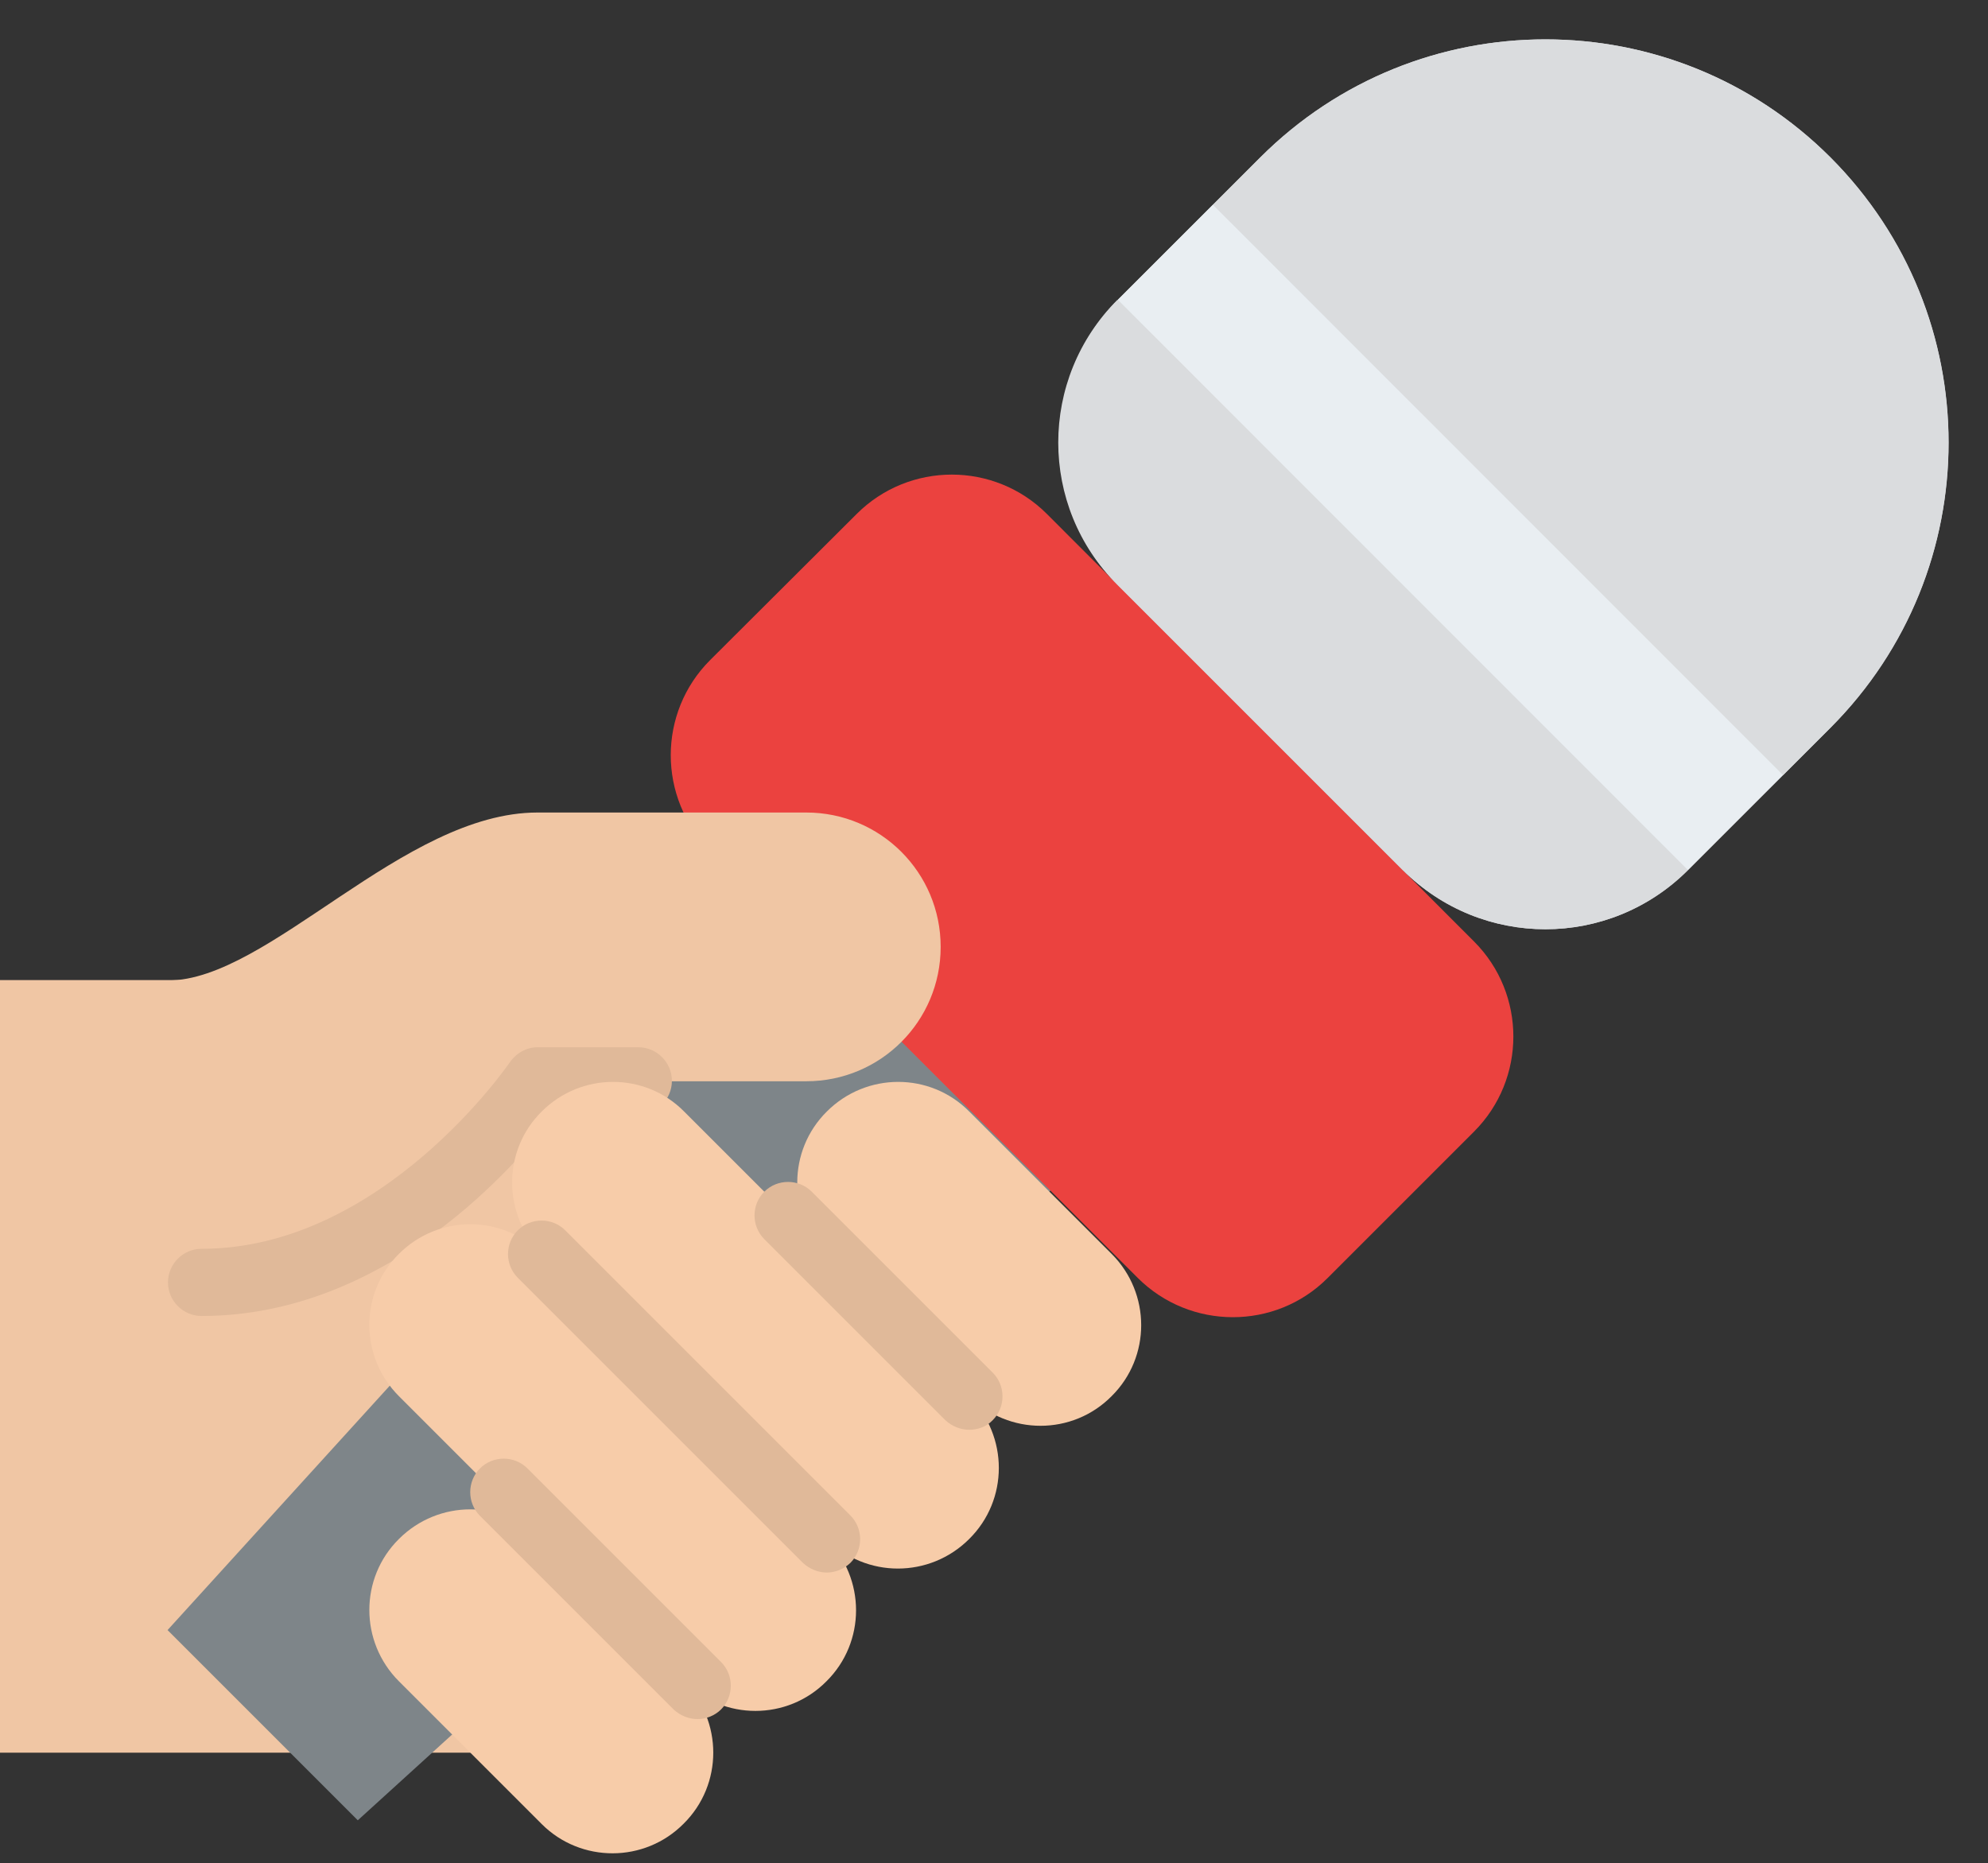
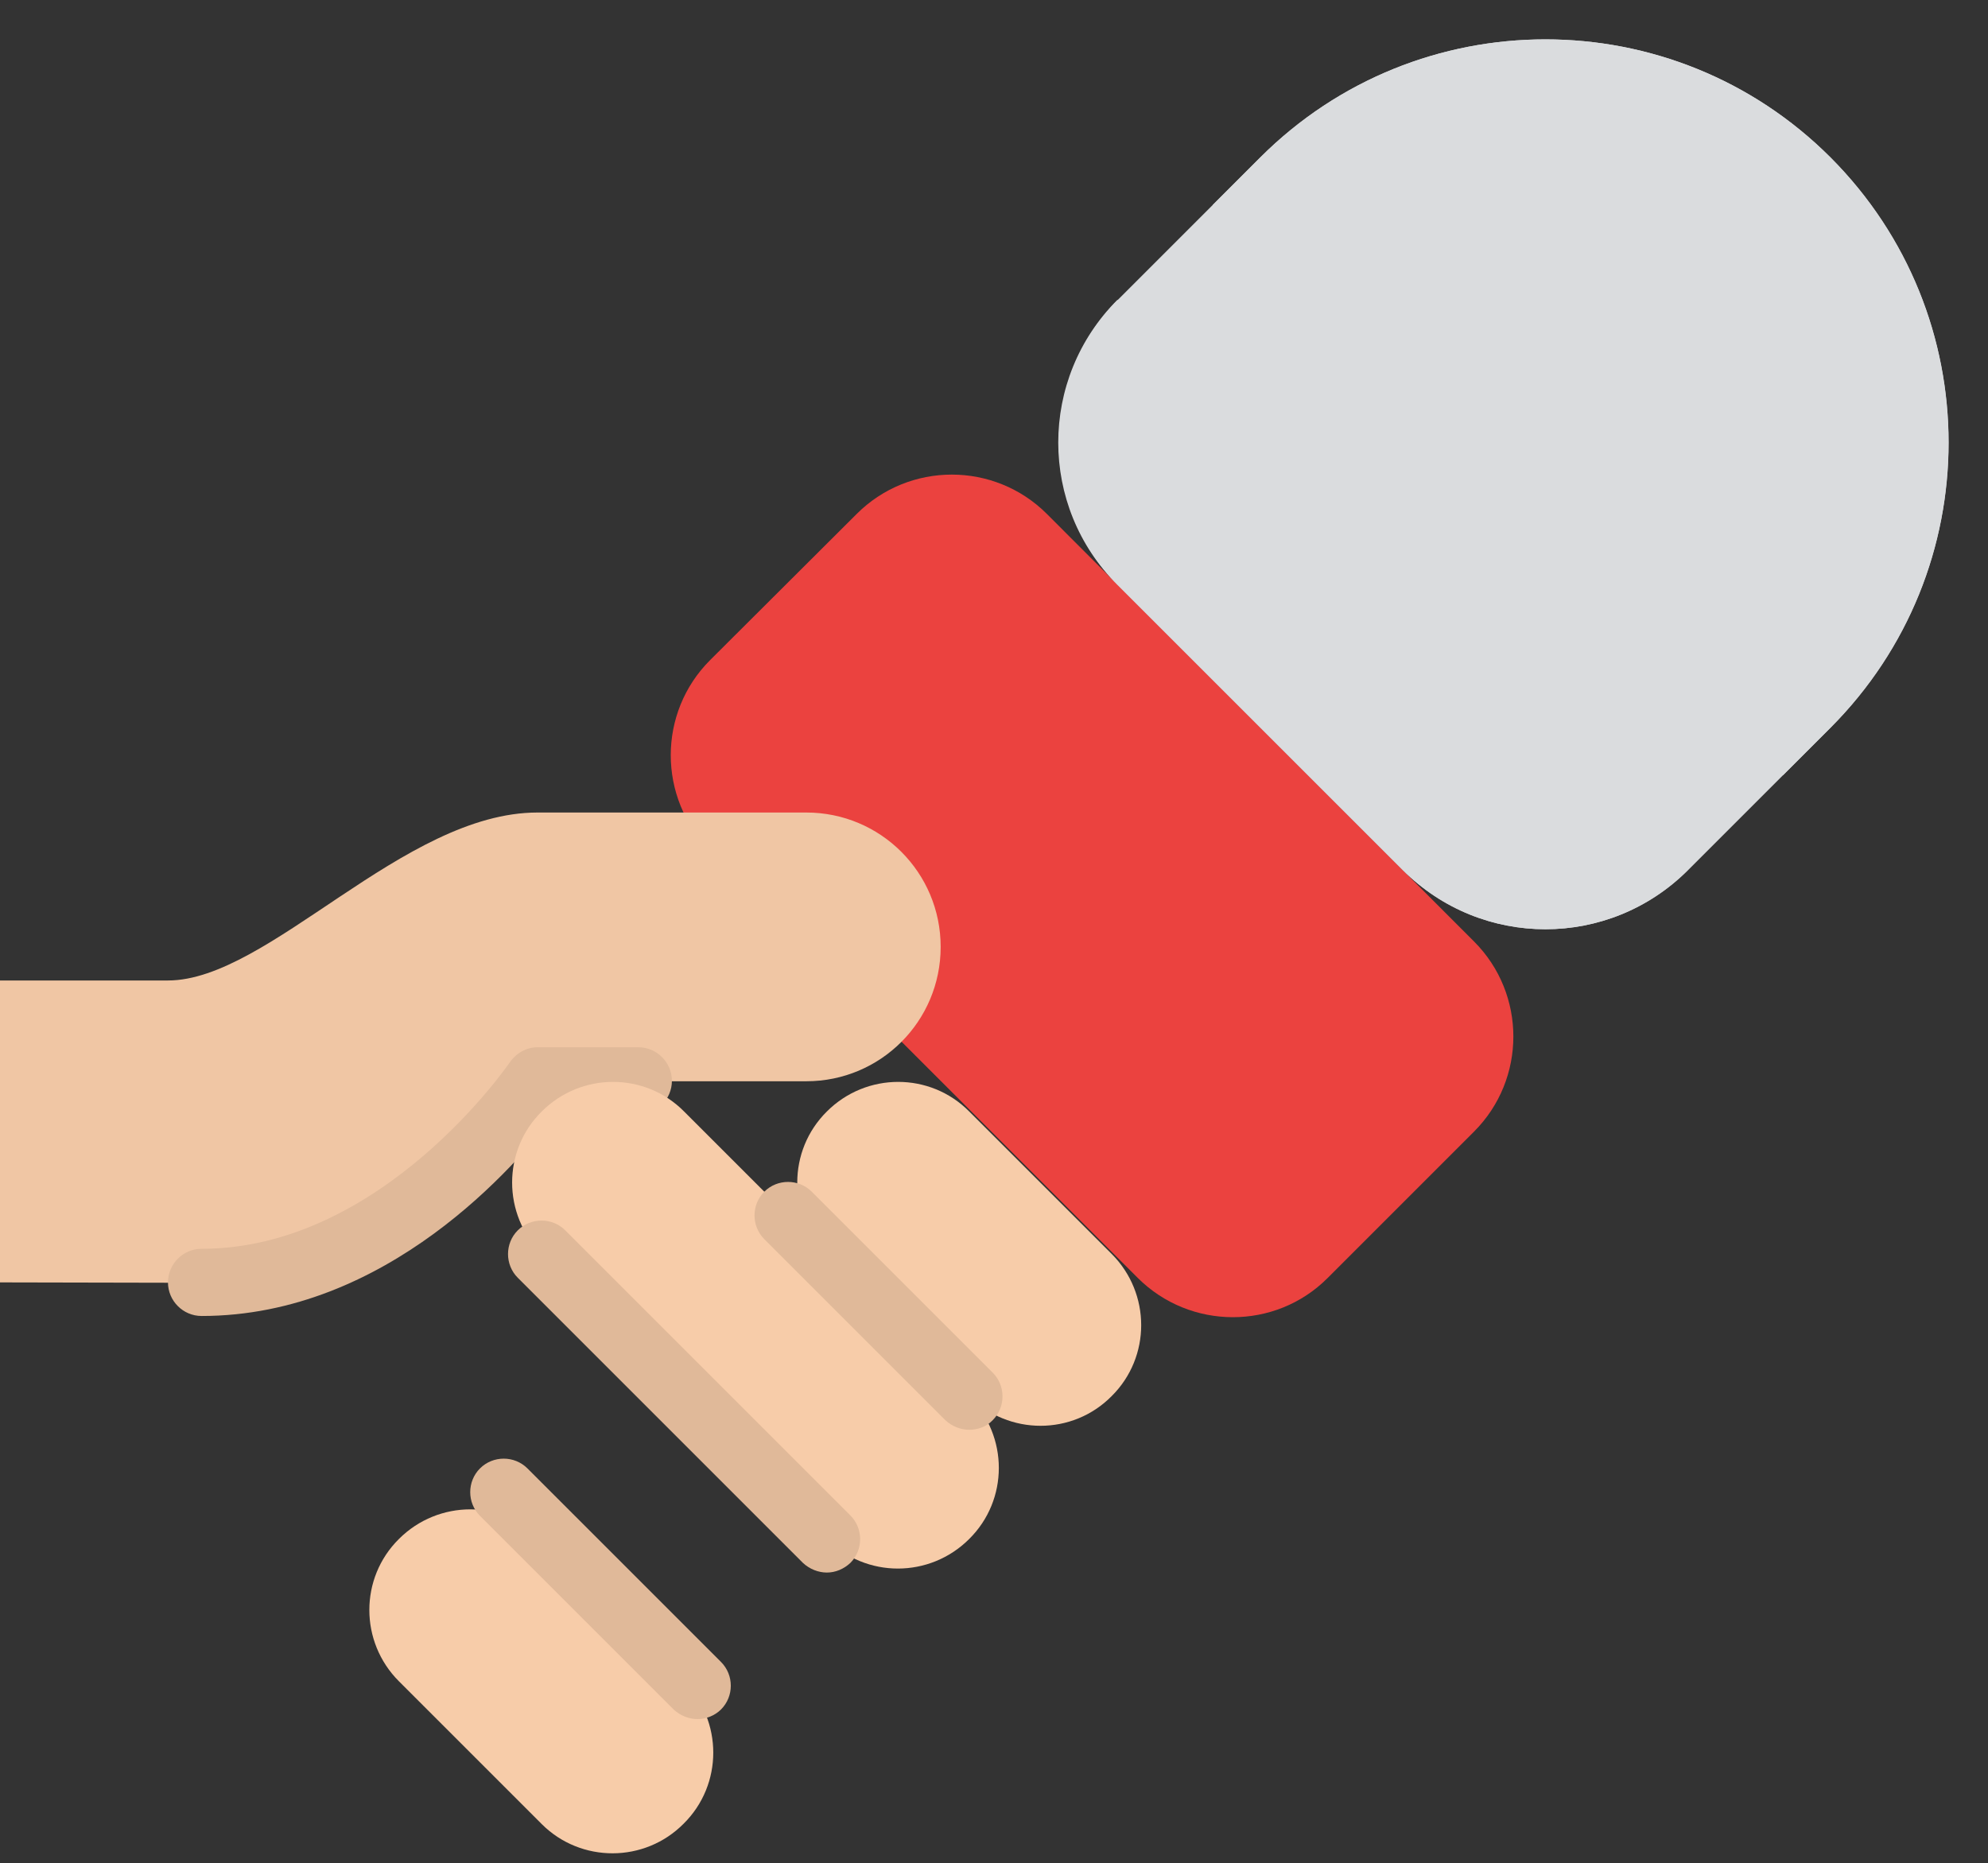
<svg xmlns="http://www.w3.org/2000/svg" height="443.7" preserveAspectRatio="xMidYMid meet" version="1.0" viewBox="24.0 30.6 473.4 443.7" width="473.4" zoomAndPan="magnify">
  <rect x="24.0" y="30.6" width="473.4" height="443.7" fill="#333333" stroke="none" />
  <g id="change1_1">
-     <path d="M144 448L24 448 24 264 232 264z" fill="#F0C6A4" />
-   </g>
+     </g>
  <g id="change2_1">
-     <path d="M109.2 464.1L63.9 418.8 290.2 169.9 358.1 237.8z" fill="#7E8589" />
-   </g>
+     </g>
  <g id="change3_1">
    <path d="M294.9,334.9L193.1,233.1c-12.5-12.5-12.5-32.8,0-45.3L228,153c12.5-12.5,32.8-12.5,45.3,0L375,254.8 c12.5,12.5,12.5,32.8,0,45.3l-34.9,34.9C327.7,347.4,307.4,347.4,294.9,334.9z" fill="#EB423F" />
  </g>
  <g id="change4_1">
    <path d="M358.1,237.8l-67.9-67.9c-18.7-18.7-18.7-49.1,0-67.9l33.9-33.9c37.5-37.5,98.3-37.5,135.8,0l0,0 c37.5,37.5,37.5,98.3,0,135.8l-33.9,33.9C407.2,256.6,376.8,256.6,358.1,237.8z" fill="#DADCDE" />
  </g>
  <g id="change4_2">
    <path d="M425.9,237.8c-18.7,18.8-49.1,18.8-67.9,0l-67.9-67.9c-18.8-18.7-18.8-49.1,0-67.9L425.9,237.8z" fill="#DADCDE" />
  </g>
  <g id="change4_3">
    <path d="M488,136c0,24.6-9.4,49.1-28.1,67.9l-11.3,11.3L312.8,79.4l11.3-11.3c37.5-37.5,98.3-37.5,135.8,0 C478.6,86.9,488,111.4,488,136z" fill="#DADCDE" />
  </g>
  <g id="change5_1">
-     <path d="M353.4 62.6H385.4V254.6H353.4z" fill="#E9EEF2" transform="rotate(-44.988 369.349 158.62)" />
-   </g>
+     </g>
  <g id="change1_2">
    <path d="M24,264.1c0,0,16,0,40,0s56-40,88-40h64c17.7,0,32,14.3,32,32v0c0,17.7-14.3,32-32,32h-64c0,0-32,48-80,48 L24,336V264.1z" fill="#F0C6A4" />
  </g>
  <g id="change6_1">
    <path d="M254.8,363.1l-33.9-33.9c-9.4-9.4-9.4-24.6,0-33.9l0,0c9.4-9.4,24.6-9.4,33.9,0l33.9,33.9 c9.4,9.4,9.4,24.6,0,33.9l0,0C279.4,372.5,264.2,372.5,254.8,363.1z" fill="#F7CCA9" />
  </g>
  <g id="change6_2">
    <path d="M153,465L119,431c-9.4-9.4-9.4-24.6,0-33.9l0,0c9.4-9.4,24.6-9.4,33.9,0l33.9,33.9c9.4,9.4,9.4,24.6,0,33.9 l0,0C177.5,474.3,162.3,474.3,153,465z" fill="#F7CCA9" />
  </g>
  <g id="change7_1">
    <path d="M72,344c-4.4,0-8-3.6-8-8s3.6-8,8-8c43,0,73.1-44,73.4-44.4c1.5-2.2,4-3.6,6.6-3.6h24c4.4,0,8,3.6,8,8 s-3.6,8-8,8h-19.9C147.2,307.8,116.2,344,72,344z" fill="#E0B999" />
  </g>
  <g id="change6_3">
    <path d="M220.9,397.1L153,329.2c-9.4-9.4-9.4-24.6,0-33.9l0,0c9.4-9.4,24.6-9.4,33.9,0l67.9,67.9 c9.4,9.4,9.4,24.6,0,33.9l0,0C245.4,406.5,230.2,406.5,220.9,397.1z" fill="#F7CCA9" />
  </g>
  <g id="change6_4">
-     <path d="M186.9,431L119,363.1c-9.4-9.4-9.4-24.6,0-33.9l0,0c9.4-9.4,24.6-9.4,33.9,0l67.9,67.9 c9.4,9.4,9.4,24.6,0,33.9l0,0C211.5,440.4,196.3,440.4,186.9,431z" fill="#F7CCA9" />
-   </g>
+     </g>
  <g id="change7_2">
    <path d="M254.8,371.1c-2,0-4.1-0.8-5.7-2.3L206,325.7c-3.1-3.1-3.1-8.2,0-11.3c3.1-3.1,8.2-3.1,11.3,0l43.1,43.1 c3.1,3.1,3.1,8.2,0,11.3C258.9,370.4,256.8,371.1,254.8,371.1z" fill="#E0B999" />
  </g>
  <g id="change7_3">
    <path d="M220.9,405.1c-2,0-4.1-0.8-5.7-2.3l-67.9-67.9c-3.1-3.1-3.1-8.2,0-11.3c3.1-3.1,8.2-3.1,11.3,0l67.9,67.9 c3.1,3.1,3.1,8.2,0,11.3C224.9,404.3,222.9,405.1,220.9,405.1z" fill="#E0B999" />
  </g>
  <g id="change7_4">
    <path d="M190.1,440c-2,0-4.1-0.8-5.7-2.3l-46.1-46.1c-3.1-3.1-3.1-8.2,0-11.3c3.1-3.1,8.2-3.1,11.3,0l46.1,46.1 c3.1,3.1,3.1,8.2,0,11.3C194.2,439.2,192.1,440,190.1,440z" fill="#E0B999" />
  </g>
</svg>